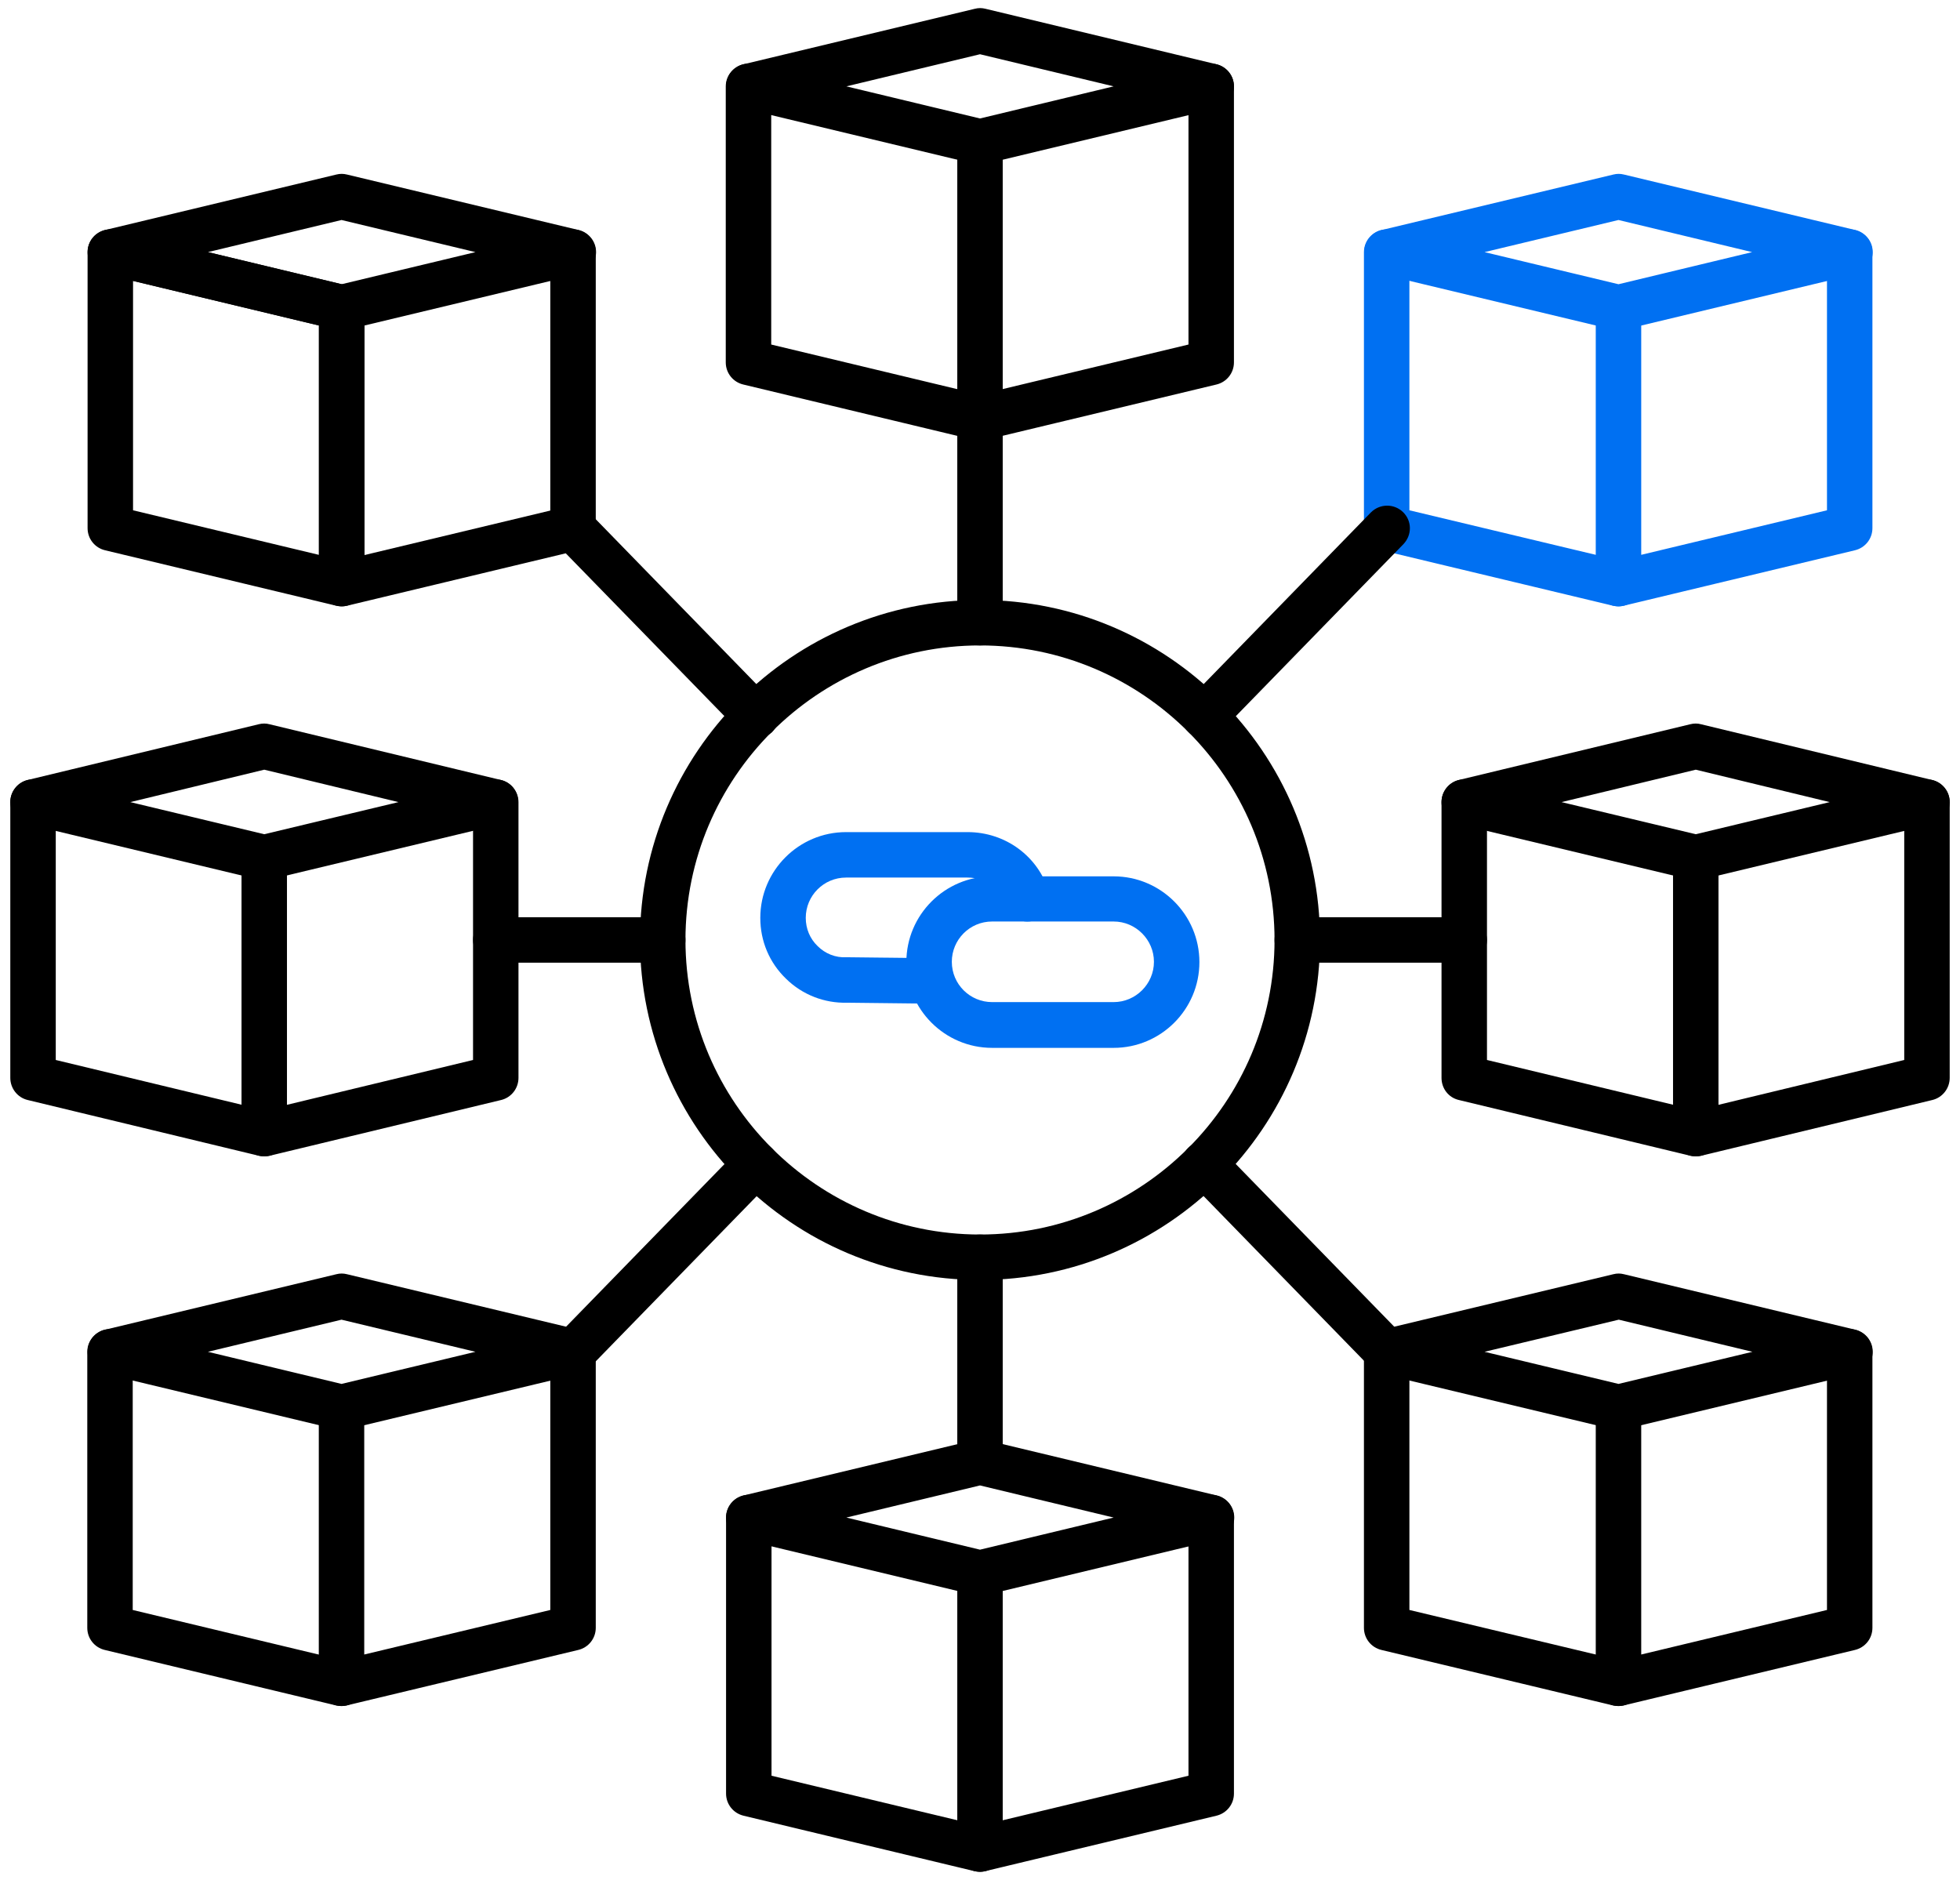
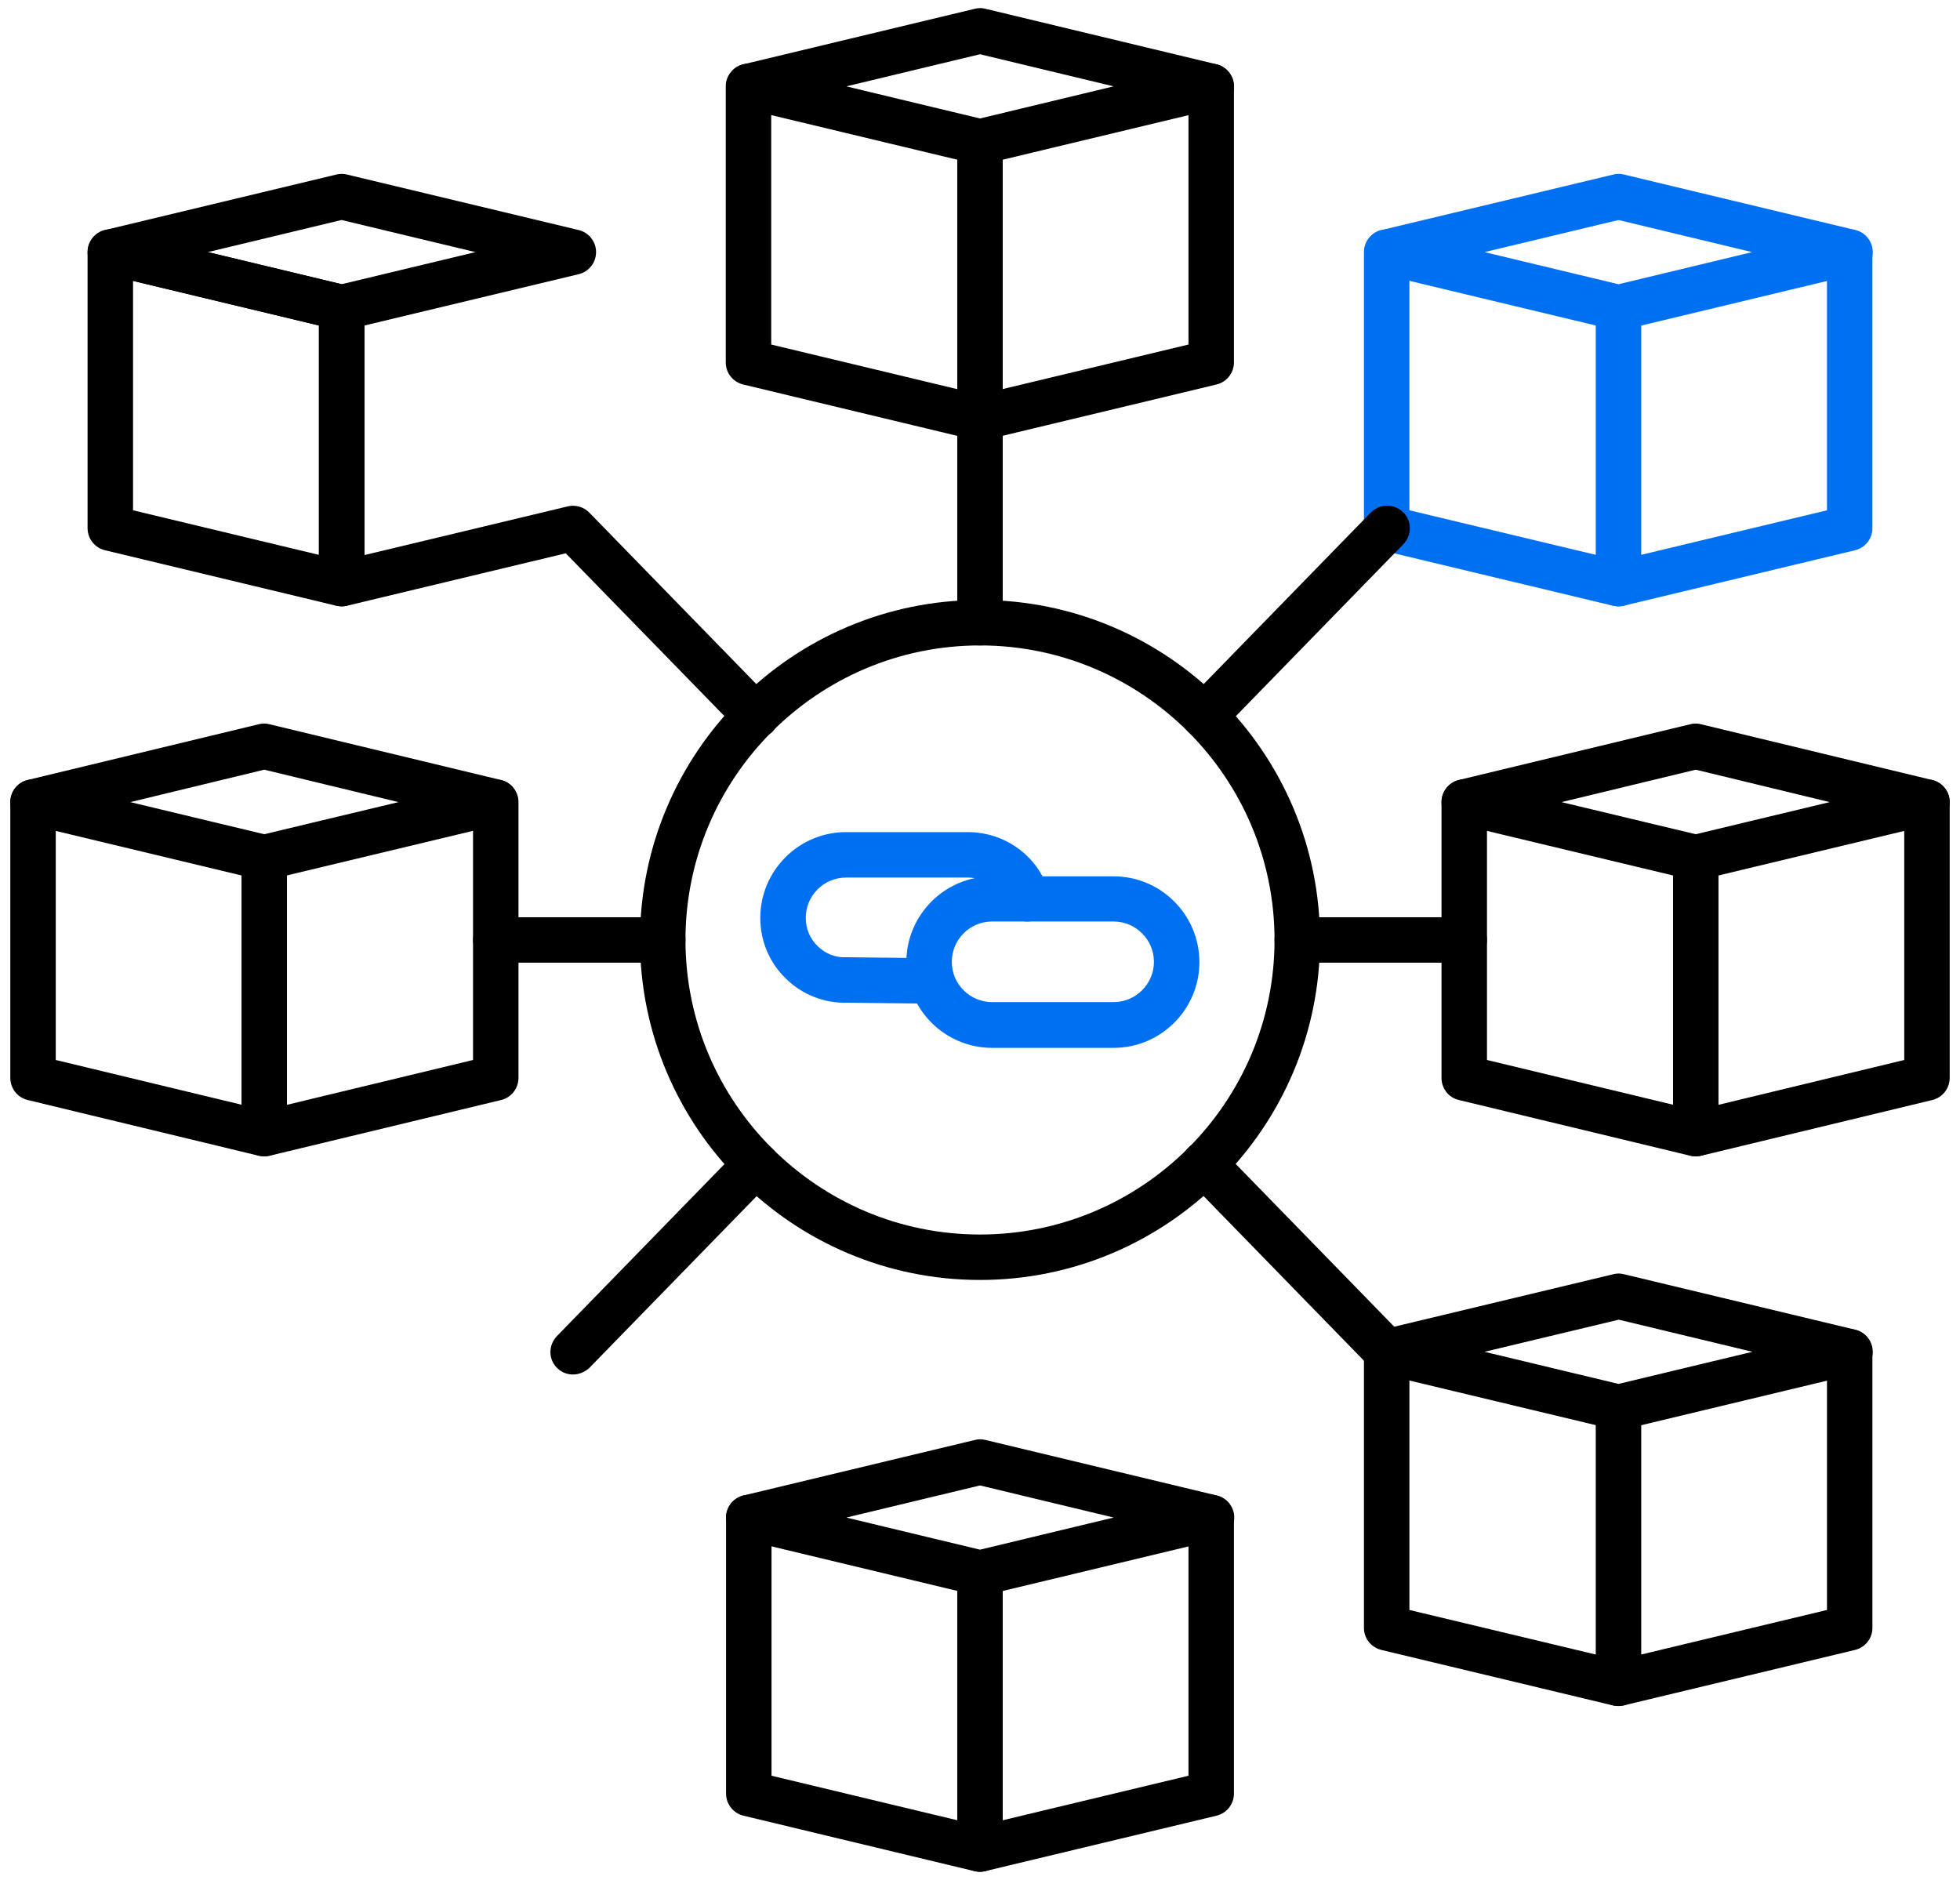
<svg xmlns="http://www.w3.org/2000/svg" width="98" height="94" viewBox="0 0 98 94" fill="none">
  <path d="M84.788 57.818C84.53 57.818 84.288 57.727 84.091 57.576C83.818 57.364 83.652 57.03 83.652 56.682V42.879C83.652 42.258 84.167 41.742 84.788 41.742C85.409 41.742 85.924 42.258 85.924 42.879V55.242L95.212 53V40.106C95.212 39.485 95.727 38.97 96.349 38.97C96.97 38.97 97.485 39.485 97.485 40.106V53.894C97.485 54.424 97.121 54.879 96.621 55L85.061 57.788C84.97 57.803 84.879 57.818 84.788 57.818Z" fill="black" />
  <path d="M80.924 30.318C80.667 30.318 80.424 30.227 80.227 30.075C79.955 29.863 79.788 29.53 79.788 29.181V15.378C79.788 14.757 80.303 14.242 80.924 14.242C81.546 14.242 82.061 14.757 82.061 15.378V27.742L91.349 25.515V12.606C91.349 11.984 91.864 11.469 92.485 11.469C93.106 11.469 93.621 11.984 93.621 12.606V26.409C93.621 26.939 93.258 27.393 92.743 27.515L81.182 30.287C81.106 30.303 81.015 30.318 80.924 30.318Z" fill="#0070F2" />
  <path d="M80.924 85.303C80.667 85.303 80.424 85.212 80.227 85.061C79.955 84.849 79.788 84.515 79.788 84.167V70.364C79.788 69.743 80.303 69.227 80.924 69.227C81.546 69.227 82.061 69.743 82.061 70.364V82.727L91.349 80.5V67.591C91.349 66.97 91.864 66.455 92.485 66.455C93.106 66.455 93.621 66.97 93.621 67.591V81.394C93.621 81.924 93.258 82.379 92.742 82.5L81.182 85.273C81.106 85.288 81.015 85.303 80.924 85.303Z" fill="black" />
  <path d="M49 22.03C48.909 22.03 48.818 22.015 48.727 22L37.167 19.227C36.652 19.106 36.288 18.651 36.288 18.121V4.318C36.288 3.697 36.803 3.182 37.424 3.182C38.045 3.182 38.561 3.697 38.561 4.318V17.227L49.242 19.788C49.849 19.939 50.227 20.545 50.076 21.151C49.985 21.682 49.515 22.03 49 22.03Z" fill="black" />
  <path d="M49 22.03C48.742 22.03 48.5 21.939 48.303 21.788C48.03 21.576 47.864 21.242 47.864 20.894V7.091C47.864 6.47 48.379 5.954 49 5.954C49.621 5.954 50.136 6.47 50.136 7.091V19.454L59.424 17.227V4.318C59.424 3.697 59.939 3.182 60.561 3.182C61.182 3.182 61.697 3.697 61.697 4.318V18.121C61.697 18.651 61.333 19.106 60.818 19.227L49.258 22C49.182 22.015 49.091 22.03 49 22.03Z" fill="black" />
  <path d="M49 8.227C48.909 8.227 48.818 8.212 48.742 8.196L37.182 5.424C36.667 5.303 36.303 4.848 36.303 4.318C36.303 3.787 36.667 3.333 37.182 3.212L48.742 0.439C48.924 0.393 49.091 0.393 49.273 0.439L60.818 3.212C61.333 3.333 61.697 3.787 61.697 4.318C61.697 4.848 61.333 5.303 60.818 5.424L49.258 8.196C49.182 8.212 49.091 8.227 49 8.227ZM42.318 4.318L49 5.924L55.682 4.318L49 2.712L42.318 4.318Z" fill="black" />
  <path d="M49 93.591C48.909 93.591 48.818 93.576 48.727 93.56L37.182 90.788C36.667 90.666 36.303 90.212 36.303 89.682V75.879C36.303 75.257 36.818 74.742 37.44 74.742C38.061 74.742 38.576 75.257 38.576 75.879V88.788L49.258 91.348C49.864 91.5 50.242 92.106 50.091 92.712C49.985 93.242 49.515 93.591 49 93.591Z" fill="black" />
  <path d="M49 93.591C48.742 93.591 48.5 93.5 48.303 93.348C48.03 93.136 47.864 92.803 47.864 92.454V78.651C47.864 78.03 48.379 77.515 49 77.515C49.621 77.515 50.136 78.03 50.136 78.651V91.015L59.424 88.788V75.879C59.424 75.257 59.939 74.742 60.561 74.742C61.182 74.742 61.697 75.257 61.697 75.879V89.682C61.697 90.212 61.333 90.666 60.818 90.788L49.258 93.56C49.182 93.576 49.091 93.591 49 93.591Z" fill="black" />
  <path d="M49 79.788C48.909 79.788 48.818 79.773 48.742 79.757L37.182 76.985C36.667 76.864 36.303 76.409 36.303 75.879C36.303 75.348 36.667 74.894 37.182 74.773L48.742 72C48.924 71.954 49.091 71.954 49.273 72L60.833 74.773C61.349 74.894 61.712 75.348 61.712 75.879C61.712 76.409 61.349 76.864 60.833 76.985L49.273 79.757C49.182 79.773 49.091 79.788 49 79.788ZM42.318 75.879L49 77.485L55.682 75.879L49 74.273L42.318 75.879Z" fill="black" />
  <path d="M84.788 57.818C84.697 57.818 84.606 57.803 84.515 57.788L72.939 55C72.424 54.879 72.076 54.424 72.076 53.894V40.106C72.076 39.485 72.591 38.97 73.212 38.97C73.833 38.97 74.349 39.485 74.349 40.106V53L85.061 55.576C85.667 55.727 86.046 56.333 85.894 56.955C85.773 57.47 85.303 57.818 84.788 57.818Z" fill="black" />
  <path d="M13.212 57.818C13.121 57.818 13.03 57.803 12.939 57.788L1.379 55C0.879 54.879 0.515 54.424 0.515 53.894V40.106C0.515 39.485 1.03 38.97 1.652 38.97C2.273 38.97 2.788 39.485 2.788 40.106V53L13.485 55.576C14.091 55.727 14.47 56.333 14.318 56.955C14.197 57.47 13.727 57.818 13.212 57.818Z" fill="black" />
  <path d="M13.212 57.818C12.955 57.818 12.712 57.727 12.515 57.576C12.242 57.364 12.076 57.03 12.076 56.682V42.879C12.076 42.258 12.591 41.742 13.212 41.742C13.833 41.742 14.348 42.258 14.348 42.879V55.242L23.652 53V40.106C23.652 39.485 24.167 38.97 24.788 38.97C25.409 38.97 25.924 39.485 25.924 40.106V53.894C25.924 54.424 25.561 54.879 25.061 55L13.485 57.788C13.394 57.803 13.303 57.818 13.212 57.818Z" fill="black" />
  <path d="M84.788 44.015C84.697 44.015 84.606 44 84.53 43.985L72.955 41.212C72.439 41.091 72.076 40.636 72.076 40.106C72.076 39.575 72.439 39.121 72.939 39L84.515 36.212C84.697 36.166 84.879 36.166 85.046 36.212L96.606 39C97.121 39.121 97.485 39.575 97.485 40.106C97.485 40.636 97.121 41.091 96.606 41.212L85.046 43.985C84.97 44 84.879 44.015 84.788 44.015ZM78.076 40.106L84.788 41.712L91.485 40.106L84.788 38.485L78.076 40.106Z" fill="black" />
  <path d="M13.212 44.015C13.121 44.015 13.03 44 12.955 43.985L1.394 41.212C0.879 41.091 0.515 40.636 0.515 40.106C0.515 39.575 0.879 39.121 1.379 39L12.939 36.212C13.121 36.166 13.303 36.166 13.47 36.212L25.046 39C25.561 39.121 25.909 39.575 25.909 40.106C25.909 40.636 25.546 41.091 25.03 41.212L13.455 43.985C13.394 44 13.303 44.015 13.212 44.015ZM6.515 40.106L13.212 41.712L19.924 40.106L13.212 38.485L6.515 40.106Z" fill="black" />
  <path d="M80.924 30.318C80.833 30.318 80.743 30.303 80.652 30.287L69.076 27.515C68.561 27.393 68.197 26.939 68.197 26.409V12.606C68.197 11.984 68.712 11.469 69.333 11.469C69.955 11.469 70.47 11.984 70.47 12.606V25.515L81.182 28.075C81.788 28.227 82.167 28.833 82.015 29.439C81.909 29.969 81.439 30.318 80.924 30.318Z" fill="#0070F2" />
  <path d="M17.076 30.318C16.985 30.318 16.894 30.303 16.818 30.288L5.258 27.515C4.742 27.394 4.379 26.939 4.379 26.409V12.606C4.379 12.258 4.546 11.924 4.818 11.712C5.091 11.5 5.455 11.409 5.788 11.5L17.349 14.273C17.864 14.394 18.227 14.848 18.227 15.379V29.182C18.227 29.53 18.061 29.864 17.788 30.076C17.576 30.227 17.333 30.318 17.076 30.318ZM6.652 25.515L15.94 27.742V16.273L6.652 14.045V25.515Z" fill="black" />
  <path d="M80.924 16.515C80.833 16.515 80.743 16.5 80.667 16.485L69.091 13.712C68.576 13.591 68.212 13.136 68.212 12.606C68.212 12.076 68.576 11.621 69.091 11.5L80.667 8.727C80.849 8.682 81.015 8.682 81.197 8.727L92.758 11.5C93.273 11.621 93.636 12.076 93.636 12.606C93.636 13.136 93.273 13.591 92.758 13.712L81.197 16.485C81.106 16.5 81.015 16.515 80.924 16.515ZM74.227 12.606L80.924 14.212L87.606 12.606L80.924 11L74.227 12.606Z" fill="#0070F2" />
  <path d="M17.076 16.515C16.985 16.515 16.894 16.5 16.818 16.485L5.258 13.712C4.742 13.591 4.379 13.136 4.379 12.606C4.379 12.076 4.742 11.621 5.258 11.5L16.818 8.727C17 8.682 17.167 8.682 17.349 8.727L28.924 11.5C29.439 11.621 29.803 12.076 29.803 12.606C29.803 13.136 29.439 13.591 28.924 13.712L17.349 16.485C17.258 16.5 17.167 16.515 17.076 16.515ZM10.394 12.606L17.076 14.212L23.773 12.606L17.076 11L10.394 12.606Z" fill="black" />
  <path d="M80.924 85.303C80.833 85.303 80.742 85.288 80.651 85.273L69.076 82.5C68.561 82.379 68.197 81.924 68.197 81.394V67.591C68.197 66.97 68.712 66.455 69.333 66.455C69.954 66.455 70.47 66.97 70.47 67.591V80.5L81.182 83.061C81.788 83.212 82.167 83.818 82.015 84.424C81.909 84.955 81.439 85.303 80.924 85.303Z" fill="black" />
-   <path d="M17.076 85.303C16.985 85.303 16.894 85.288 16.803 85.273L5.242 82.5C4.727 82.379 4.364 81.924 4.364 81.394V67.591C4.364 66.97 4.879 66.455 5.5 66.455C6.121 66.455 6.636 66.97 6.636 67.591V80.5L17.318 83.061C17.924 83.212 18.303 83.818 18.152 84.424C18.061 84.955 17.591 85.303 17.076 85.303Z" fill="black" />
-   <path d="M17.076 85.303C16.818 85.303 16.576 85.212 16.379 85.061C16.106 84.849 15.94 84.515 15.94 84.167V70.364C15.94 69.743 16.455 69.227 17.076 69.227C17.697 69.227 18.212 69.743 18.212 70.364V82.727L27.515 80.5V67.591C27.515 66.97 28.03 66.455 28.652 66.455C29.273 66.455 29.788 66.97 29.788 67.591V81.394C29.788 81.924 29.424 82.379 28.909 82.5L17.334 85.273C17.258 85.288 17.167 85.303 17.076 85.303Z" fill="black" />
  <path d="M80.924 71.5C80.833 71.5 80.743 71.485 80.667 71.469L69.091 68.697C68.576 68.576 68.212 68.121 68.212 67.591C68.212 67.06 68.576 66.606 69.091 66.485L80.667 63.712C80.849 63.666 81.015 63.666 81.197 63.712L92.758 66.485C93.273 66.606 93.636 67.06 93.636 67.591C93.636 68.121 93.273 68.576 92.758 68.697L81.197 71.469C81.091 71.485 81 71.5 80.924 71.5ZM74.227 67.591L80.924 69.197L87.621 67.591L80.939 65.985L74.227 67.591Z" fill="black" />
-   <path d="M17.076 71.5C16.985 71.5 16.894 71.485 16.818 71.469L5.258 68.697C4.742 68.576 4.379 68.121 4.379 67.591C4.379 67.06 4.742 66.606 5.258 66.485L16.818 63.712C17 63.666 17.167 63.666 17.349 63.712L28.924 66.485C29.439 66.606 29.803 67.06 29.803 67.591C29.803 68.121 29.439 68.576 28.924 68.697L17.349 71.469C17.258 71.485 17.167 71.5 17.076 71.5ZM10.394 67.591L17.076 69.197L23.773 67.591L17.076 65.985L10.394 67.591Z" fill="black" />
  <path d="M49 63.999C39.621 63.999 32 56.378 32 46.999C32 37.621 39.621 30 49 30C58.379 30 66 37.621 66 46.999C66 56.378 58.379 63.999 49 63.999ZM49 32.272C40.879 32.272 34.273 38.878 34.273 46.999C34.273 55.121 40.879 61.727 49 61.727C57.121 61.727 63.727 55.121 63.727 46.999C63.727 38.878 57.121 32.272 49 32.272Z" fill="black" />
  <path d="M49 32.273C48.379 32.273 47.864 31.757 47.864 31.136V20.894C47.864 20.273 48.379 19.757 49 19.757C49.621 19.757 50.136 20.273 50.136 20.894V31.136C50.136 31.757 49.621 32.273 49 32.273Z" fill="black" />
-   <path d="M49 74.242C48.379 74.242 47.864 73.727 47.864 73.106V62.863C47.864 62.242 48.379 61.727 49 61.727C49.621 61.727 50.136 62.242 50.136 62.863V73.106C50.136 73.727 49.621 74.242 49 74.242Z" fill="black" />
  <path d="M73.212 48.136H64.864C64.242 48.136 63.727 47.621 63.727 47C63.727 46.378 64.242 45.863 64.864 45.863H73.212C73.833 45.863 74.349 46.378 74.349 47C74.349 47.621 73.849 48.136 73.212 48.136Z" fill="black" />
  <path d="M33.136 48.136H24.788C24.167 48.136 23.652 47.621 23.652 47C23.652 46.378 24.167 45.863 24.788 45.863H33.136C33.758 45.863 34.273 46.378 34.273 47C34.273 47.621 33.758 48.136 33.136 48.136Z" fill="black" />
-   <path d="M28.652 27.545C28.03 27.545 27.515 27.03 27.515 26.409V12.606C27.515 11.984 28.03 11.469 28.652 11.469C29.273 11.469 29.788 11.984 29.788 12.606V26.409C29.788 27.03 29.273 27.545 28.652 27.545Z" fill="black" />
  <path d="M37.788 36.924C37.485 36.924 37.197 36.803 36.97 36.575L28.288 27.666L17.349 30.288C16.742 30.424 16.121 30.06 15.985 29.454C15.848 28.848 16.212 28.227 16.818 28.09L28.394 25.318C28.773 25.227 29.197 25.348 29.47 25.636L38.606 35.015C39.045 35.469 39.03 36.181 38.591 36.621C38.349 36.818 38.076 36.924 37.788 36.924Z" fill="black" />
  <path d="M69.349 68.727C69.046 68.727 68.758 68.606 68.53 68.378L59.394 58.999C58.955 58.545 58.97 57.833 59.409 57.393C59.864 56.954 60.576 56.969 61.015 57.408L70.151 66.787C70.591 67.242 70.576 67.954 70.136 68.393C69.924 68.621 69.636 68.727 69.349 68.727Z" fill="black" />
  <path d="M60.212 36.924C59.924 36.924 59.636 36.818 59.424 36.606C58.97 36.166 58.97 35.454 59.409 35L68.546 25.621C68.985 25.181 69.697 25.166 70.152 25.606C70.606 26.045 70.606 26.757 70.167 27.212L61.03 36.591C60.803 36.803 60.515 36.924 60.212 36.924Z" fill="black" />
  <path d="M28.652 68.727C28.364 68.727 28.076 68.621 27.864 68.409C27.409 67.97 27.409 67.258 27.849 66.803L36.985 57.424C37.424 56.97 38.136 56.97 38.591 57.409C39.045 57.849 39.045 58.561 38.606 59.015L29.47 68.394C29.242 68.606 28.939 68.727 28.652 68.727Z" fill="black" />
  <path d="M46.439 50.182L42.349 50.136C41.227 50.167 40.121 49.742 39.303 48.939C38.47 48.136 38.015 47.06 38.015 45.894C38.015 43.53 39.939 41.606 42.303 41.606H48.379C50.273 41.606 51.924 42.818 52.455 44.621C52.636 45.227 52.288 45.864 51.697 46.03C51.091 46.212 50.455 45.864 50.288 45.273C50.03 44.439 49.273 43.879 48.379 43.879H42.303C41.182 43.879 40.288 44.788 40.288 45.894C40.288 46.439 40.5 46.939 40.879 47.303C41.258 47.682 41.773 47.894 42.333 47.864L46.455 47.909C47.076 47.909 47.591 48.424 47.576 49.06C47.576 49.682 47.061 50.182 46.439 50.182Z" fill="#0070F2" />
  <path d="M55.682 52.394H49.606C47.242 52.394 45.318 50.47 45.318 48.106C45.318 45.743 47.242 43.818 49.606 43.818H55.682C58.045 43.818 59.97 45.743 59.97 48.106C59.97 50.47 58.045 52.394 55.682 52.394ZM49.606 46.076C48.485 46.076 47.591 46.985 47.591 48.091C47.591 49.212 48.5 50.106 49.606 50.106H55.682C56.788 50.106 57.697 49.197 57.697 48.091C57.697 46.985 56.788 46.076 55.682 46.076H49.606Z" fill="#0070F2" />
</svg>